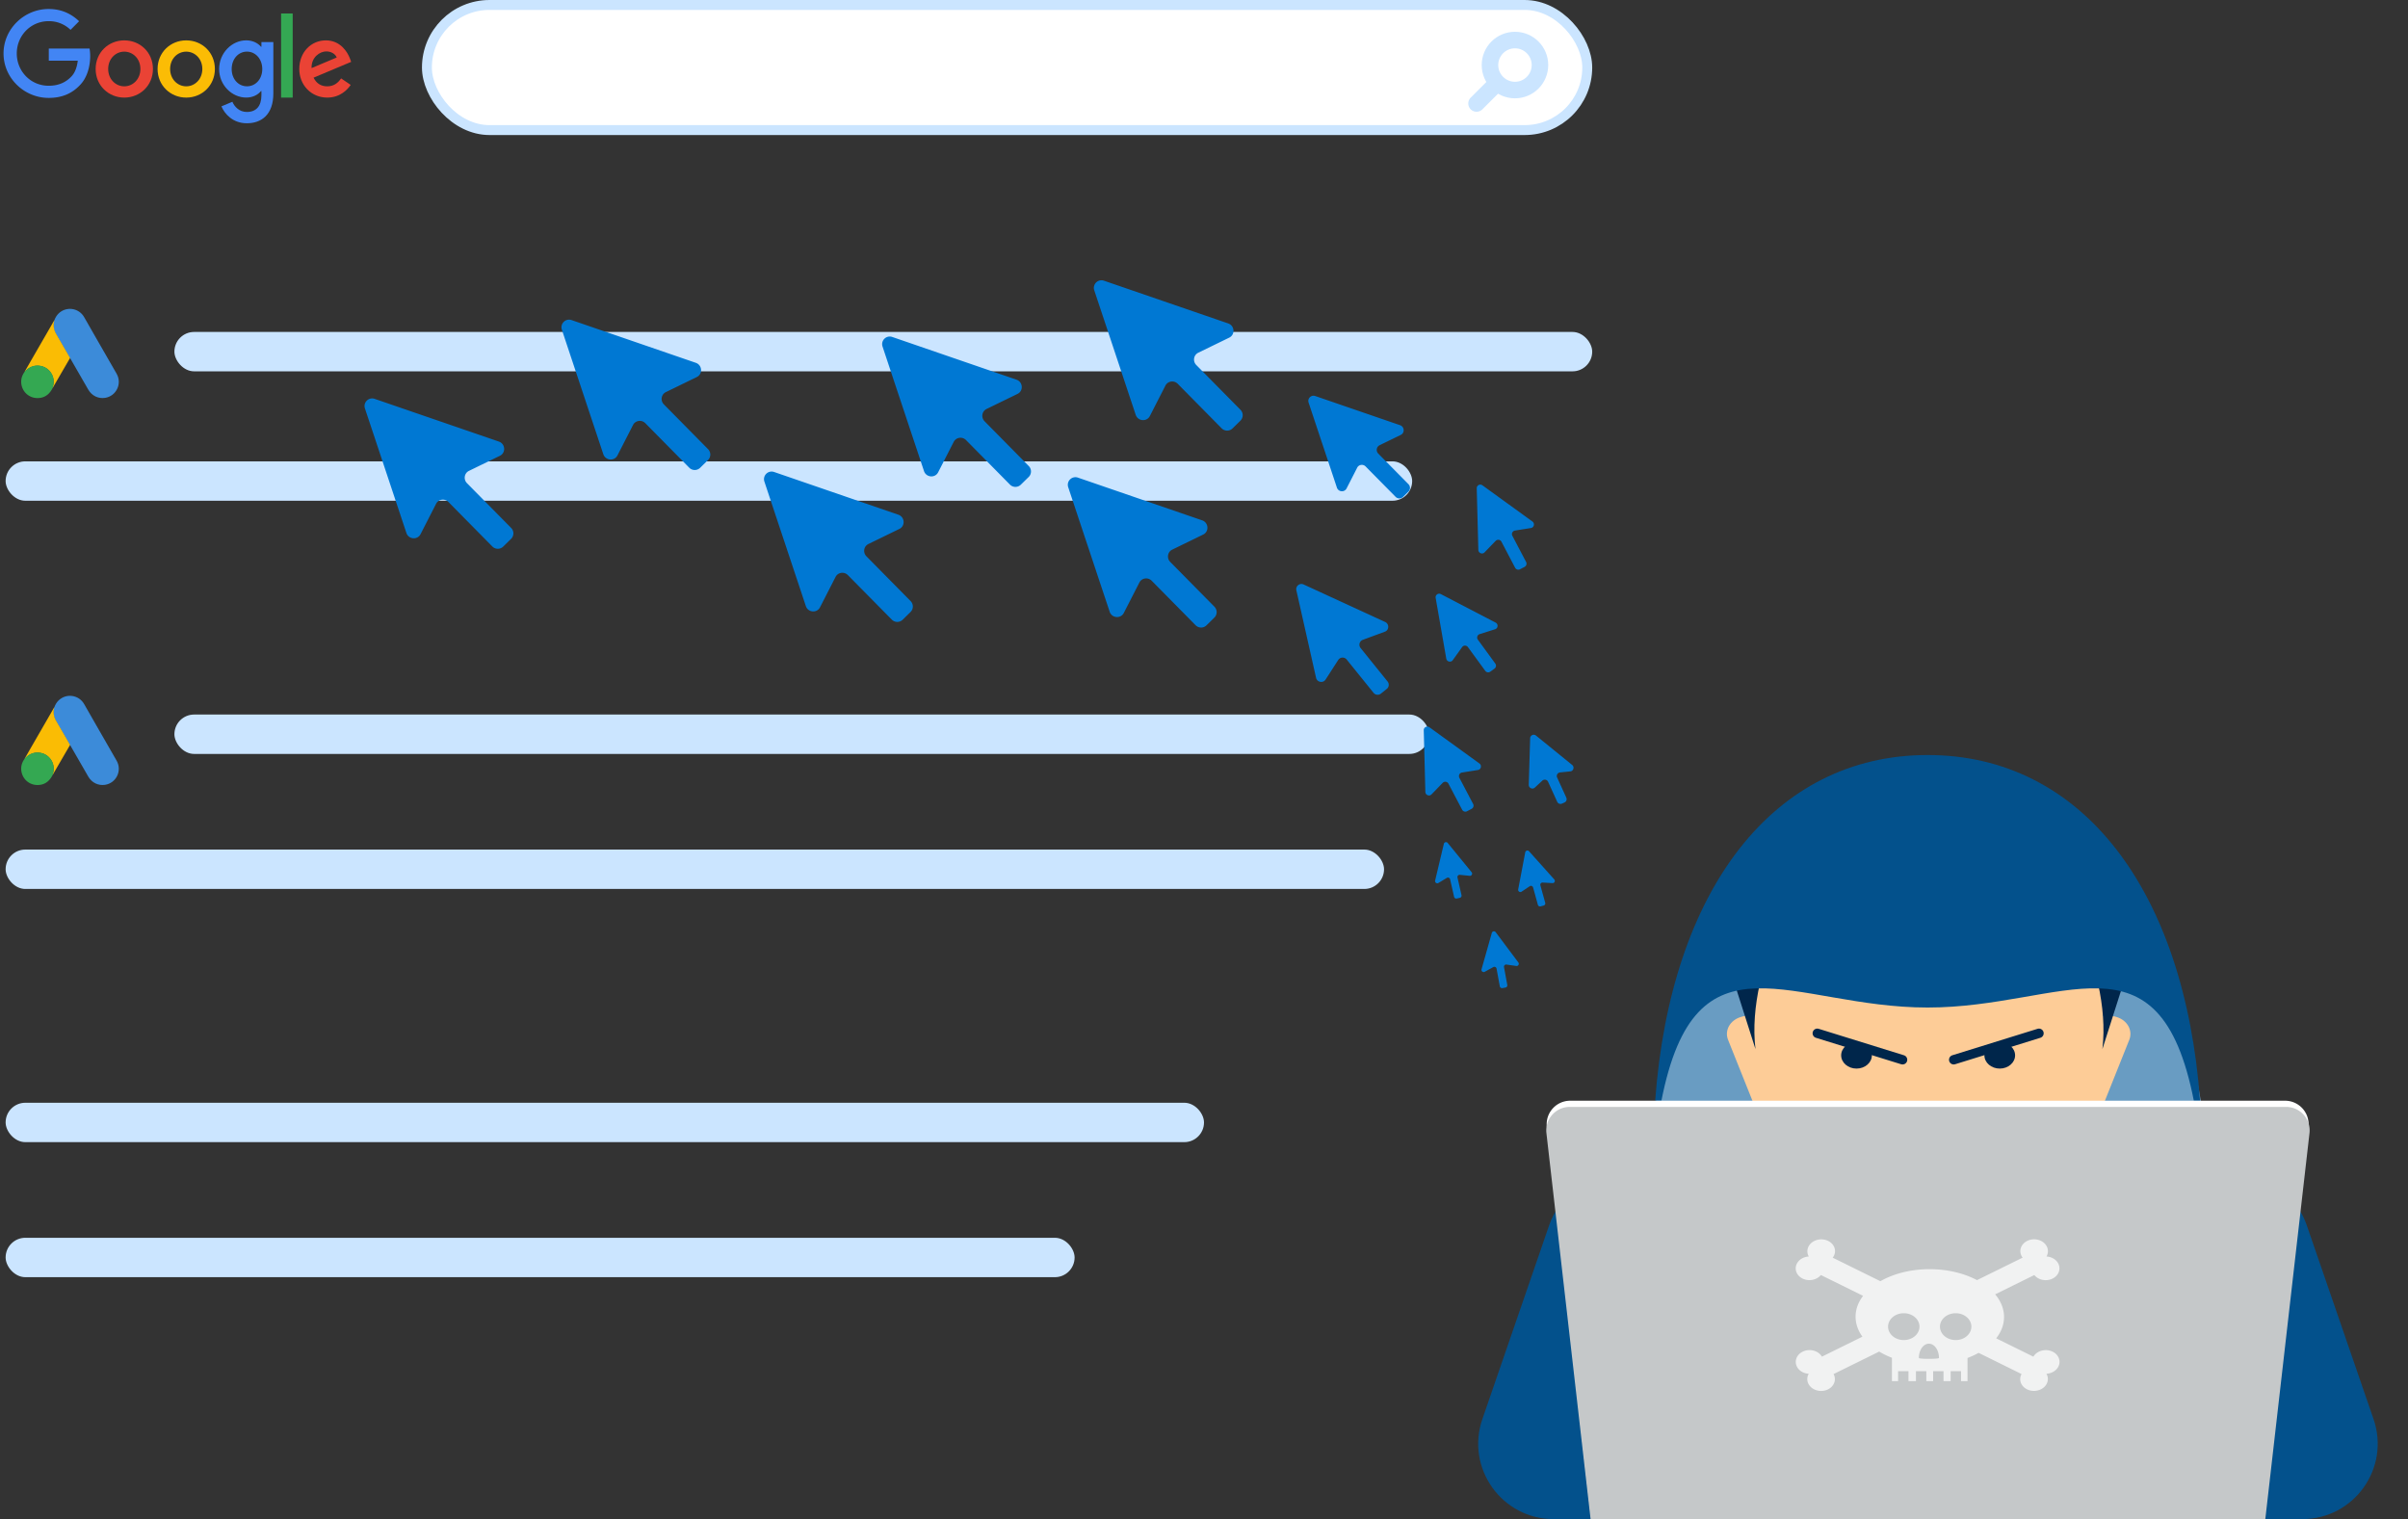
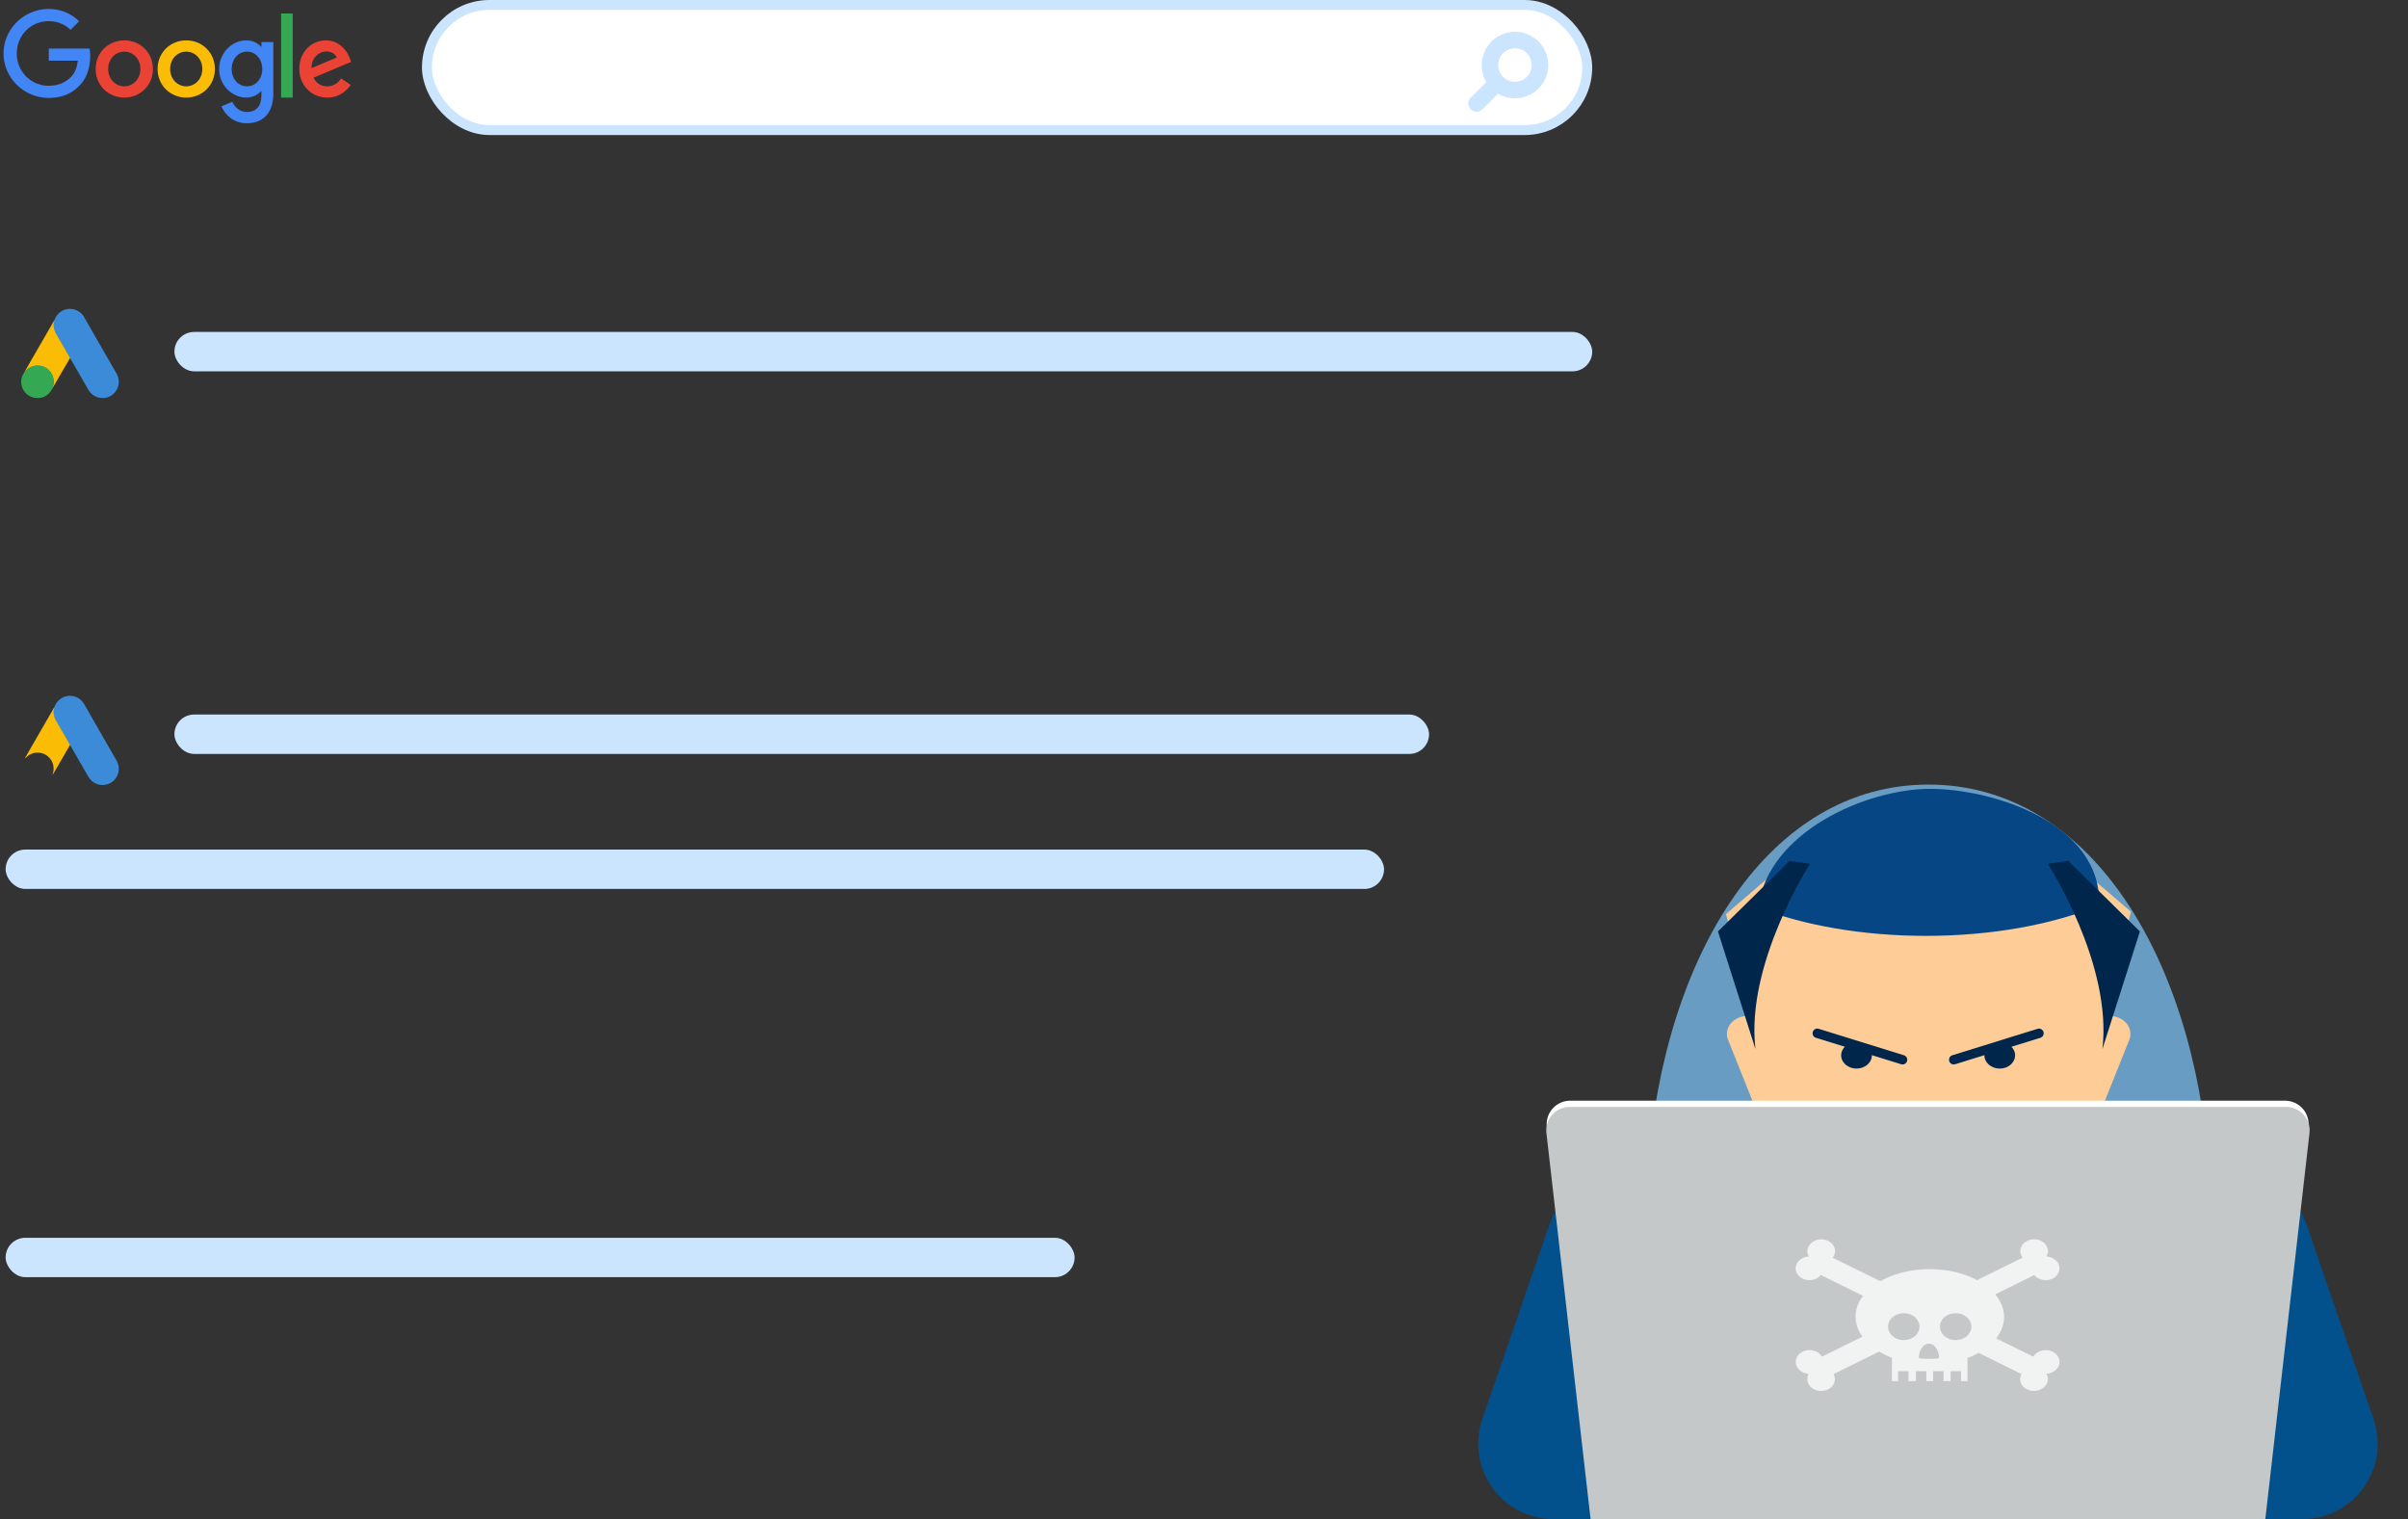
<svg xmlns="http://www.w3.org/2000/svg" width="428" height="270" fill="none">
  <rect width="100%" height="100%" fill="#333333" stroke="none" />
  <g fill="#cbe5ff">
    <rect x="31" y="59" width="252" height="7" rx="3.5" />
-     <rect x="1" y="82" width="250" height="7" rx="3.5" />
    <rect x="31" y="127" width="223" height="7" rx="3.5" />
    <rect x="1" y="151" width="245" height="7" rx="3.5" />
-     <rect x="1" y="196" width="213" height="7" rx="3.5" />
    <rect x="1" y="220" width="190" height="7" rx="3.5" />
  </g>
  <rect x="75.882" y=".882" width="206.237" height="22.237" rx="11.118" fill="#fff" stroke="#cbe5ff" stroke-width="1.763" />
  <path d="M27.184 12.261c0 2.931-2.285 5.085-5.092 5.085S17 15.185 17 12.261c0-2.945 2.285-5.085 5.092-5.085s5.092 2.133 5.092 5.085zm-2.23 0c0-1.83-1.328-3.083-2.863-3.083s-2.862 1.252-2.862 3.083c0 1.81 1.328 3.083 2.862 3.083s2.863-1.273 2.863-3.083z" fill="#ea4335" />
  <path d="M8.645 17.401c-4.356 0-8.017-3.544-8.017-7.9s3.661-7.9 8.017-7.9c2.408 0 4.122.943 5.415 2.174L12.54 5.304a5.49 5.49 0 0 0-3.895-1.541c-3.179 0-5.663 2.56-5.663 5.739s2.484 5.739 5.663 5.739c2.064 0 3.234-.826 3.984-1.583.619-.619 1.025-1.514 1.197-2.869H8.673V8.628h7.239c.076.385.117.846.117 1.349 0 1.617-.44 3.778-1.872 5.202-1.39 1.452-3.158 2.223-5.512 2.223z" fill="#4285f4" />
  <path d="M38.193 12.261c0 2.931-2.285 5.085-5.092 5.085s-5.092-2.161-5.092-5.085c0-2.945 2.284-5.085 5.092-5.085s5.092 2.133 5.092 5.085zm-2.23 0c0-1.83-1.328-3.083-2.863-3.083s-2.863 1.252-2.863 3.083c0 1.81 1.328 3.083 2.863 3.083s2.863-1.273 2.863-3.083z" fill="#fbbc05" />
  <path d="M48.584 7.479v9.131c0 3.757-2.099 5.298-4.72 5.298-2.463 0-3.95-1.658-4.507-3.007l1.947-.812c.344.826 1.197 1.81 2.56 1.81 1.679 0 2.601-1.039 2.601-2.986v-.729h-.076c-.502.619-1.404 1.156-2.622 1.156-2.546 0-4.817-2.216-4.817-5.065 0-2.869 2.271-5.106 4.817-5.106 1.211 0 2.119.537 2.622 1.135h.076v-.826h2.119zm-1.968 4.796c0-1.789-1.197-3.103-2.718-3.103-1.541 0-2.718 1.307-2.718 3.103 0 1.775 1.177 3.062 2.718 3.062 1.528.007 2.718-1.287 2.718-3.062z" fill="#4285f4" />
  <path d="M52.024 2.394v14.953H49.96V2.394h2.064z" fill="#34a853" />
  <path d="M60.626 13.933l1.707 1.156c-.551.826-1.879 2.257-4.17 2.257-2.842 0-4.968-2.236-4.968-5.085 0-3.028 2.14-5.085 4.721-5.085 2.601 0 3.867 2.099 4.287 3.234l.213.585-6.682 2.808c.509 1.018 1.307 1.541 2.429 1.541s1.899-.564 2.463-1.411zm-5.25-1.83l4.473-1.886c-.248-.633-.984-1.08-1.858-1.08-1.115 0-2.67 1.005-2.615 2.966z" fill="#ea4335" />
  <path d="M9.671 56.894c.168-.44.398-.846.741-1.174 1.37-1.335 3.634-.999 4.563.678l2.159 3.773 3.606 6.275c.999 1.754-.084 3.969-2.068 4.27-1.216.182-2.355-.377-2.984-1.467l-3.172-5.507c-.021-.042-.049-.077-.077-.112-.112-.091-.161-.224-.231-.342l-1.418-2.46-.915-1.586c-.273-.475-.398-.992-.384-1.537.021-.279.056-.559.182-.811z" fill="#3c8bd9" />
  <path d="M9.673 56.894c-.063.252-.119.503-.133.769-.021.587.126 1.132.419 1.642l2.299 3.976.196.349-1.265 2.173-1.768 3.047c-.028 0-.035-.014-.042-.035-.007-.056.014-.105.028-.161.287-1.048.049-1.978-.671-2.774-.44-.482-.999-.755-1.642-.846-.839-.119-1.579.098-2.243.622-.119.091-.196.224-.335.293-.028 0-.042-.014-.049-.035l.999-1.74 4.158-7.204c.014-.028.035-.049.049-.077z" fill="#fabc04" />
  <path d="M4.494 65.936l.398-.356c1.698-1.342 4.249-.37 4.619 1.754.091.51.042.999-.112 1.489a.73.73 0 0 1-.028.119l-.189.342c-.622 1.027-1.537 1.537-2.739 1.46-1.377-.098-2.46-1.132-2.648-2.502-.091-.664.042-1.286.384-1.859.07-.126.154-.238.231-.363.035-.028.021-.084.084-.084z" fill="#34a852" />
  <path d="M4.493 65.936c-.028.028-.028.076-.076.083-.007-.049.021-.076.049-.111l.028.028z" fill="#fabc04" />
  <path d="M9.371 68.94c-.028-.049 0-.083.028-.118l.028.028-.056.09z" fill="#e1c025" />
  <path d="M9.671 125.67c.168-.441.398-.846.741-1.174 1.37-1.335 3.634-1 4.563.677l2.159 3.774 3.606 6.275c.999 1.754-.084 3.969-2.068 4.27-1.216.181-2.355-.378-2.984-1.468l-3.172-5.506c-.021-.042-.049-.077-.077-.112-.112-.091-.161-.224-.231-.343l-1.418-2.459-.915-1.586c-.273-.476-.398-.993-.384-1.538.021-.279.056-.559.182-.81z" fill="#3c8bd9" />
  <path d="M9.673 125.669c-.063.252-.119.503-.133.769-.021.587.126 1.132.419 1.642l2.299 3.976.196.349-1.265 2.174-1.768 3.046c-.028 0-.035-.014-.042-.035-.007-.056.014-.105.028-.16a2.81 2.81 0 0 0-.671-2.775c-.44-.482-.999-.754-1.642-.845-.839-.119-1.579.098-2.243.622-.119.091-.196.223-.335.293-.028 0-.042-.014-.049-.035l.999-1.74 4.158-7.204c.014-.028.035-.049.049-.077z" fill="#fabc04" />
-   <path d="M4.494 134.712l.398-.357c1.698-1.341 4.249-.37 4.619 1.754.091.51.042 1-.112 1.489a.73.73 0 0 1-.028.119l-.189.342c-.622 1.027-1.537 1.537-2.739 1.46-1.377-.097-2.46-1.132-2.648-2.501-.091-.664.042-1.286.384-1.859.07-.126.154-.238.231-.363.035-.028.021-.084.084-.084z" fill="#34a852" />
  <path d="M4.493 134.712c-.028.028-.028.076-.076.083-.007-.048.021-.076.049-.111l.028.028z" fill="#fabc04" />
  <path d="M9.371 137.716c-.028-.049 0-.084.028-.118l.028.027-.056.091z" fill="#e1c025" />
  <circle cx="269.272" cy="11.562" r="4.443" transform="rotate(90 269.272 11.562)" stroke="#cbe5ff" stroke-width="2.939" />
  <path d="M261.405 17.353a1.47 1.47 0 0 0 0 2.078 1.47 1.47 0 0 0 2.078 0l-2.078-2.078zm1.039 1.039l1.039 1.039 3.409-3.409-1.039-1.039-1.039-1.039-3.409 3.409 1.039 1.039z" fill="#cbe5ff" />
-   <path d="M72.23 94.721c.385 1.157 1.969 1.295 2.519.219l2.764-5.401c.422-.824 1.531-.986 2.189-.319l7.799 7.903a1.37 1.37 0 0 0 1.934.028l1.41-1.382a1.37 1.37 0 0 0 .003-1.94L83 85.877c-.661-.67-.48-1.782.356-2.189l5.497-2.677c1.093-.532.977-2.129-.182-2.528l-22.075-7.591c-1.071-.368-2.086.638-1.729 1.712L72.23 94.72zm92-11c.385 1.157 1.968 1.295 2.519.219l2.765-5.401c.421-.824 1.53-.986 2.189-.319l7.799 7.903a1.37 1.37 0 0 0 1.934.028l1.409-1.382a1.37 1.37 0 0 0 .003-1.94L175 74.877c-.661-.67-.48-1.782.356-2.189l5.497-2.677c1.093-.532.978-2.129-.182-2.528l-22.075-7.591c-1.071-.368-2.087.638-1.729 1.712l7.363 22.116zm33 25c.385 1.157 1.968 1.295 2.519.219l2.765-5.401c.421-.825 1.53-.986 2.189-.319l7.799 7.902a1.37 1.37 0 0 0 1.934.029l1.409-1.382a1.37 1.37 0 0 0 .003-1.94L208 99.877c-.661-.67-.48-1.782.356-2.189l5.497-2.677c1.093-.532.978-2.129-.182-2.528l-22.075-7.591c-1.071-.368-2.087.638-1.729 1.712l7.363 22.116zm36.684 11.739c.183.813 1.25 1.014 1.697.321l2.247-3.483c.343-.531 1.107-.565 1.509-.067l4.762 5.901c.326.404.912.472 1.312.151l1.052-.843c.401-.321.462-.912.134-1.318l-4.791-5.938c-.404-.5-.205-1.243.391-1.463l3.918-1.445c.779-.287.809-1.38.048-1.73l-14.484-6.662c-.702-.324-1.461.291-1.291 1.045l3.496 15.531zm23.147-3.403c.099.565.825.739 1.155.277l1.66-2.318c.253-.353.78-.351 1.039.004l3.075 4.213c.21.289.611.355.896.148l.751-.544c.287-.208.348-.612.136-.901l-3.094-4.24a.64.64 0 0 1 .318-.992l2.74-.862c.544-.171.602-.921.09-1.187l-9.729-5.06c-.472-.245-1.013.151-.922.675l1.885 10.787zm12.784 41.017c-.065.344.313.601.602.408l1.452-.969c.222-.148.523-.033.595.227l.851 3.079c.058.21.273.335.482.278l.547-.15c.209-.057.332-.275.273-.486l-.856-3.098c-.072-.261.129-.515.396-.5l1.757.098c.349.02.544-.397.308-.66l-4.48-5.003a.39.39 0 0 0-.674.188l-1.253 6.588zm-6.512 14.189c-.095.338.259.627.564.46l1.531-.838c.234-.128.524.013.573.278l.577 3.142c.04.214.244.357.456.319l.559-.101c.213-.038.354-.245.314-.461l-.581-3.161c-.049-.266.174-.501.439-.463l1.74.252c.346.05.577-.349.366-.631l-4.025-5.376a.39.39 0 0 0-.688.128l-1.825 6.452zm-8.25-15.761c-.082.341.285.615.582.435l1.495-.902c.228-.138.524-.009.584.254l.71 3.114c.048.213.258.347.468.3l.554-.124c.212-.048.344-.26.295-.474l-.715-3.134c-.06-.264.153-.508.419-.481l1.75.178c.348.035.562-.373.338-.646l-4.248-5.201a.39.39 0 0 0-.682.157l-1.55 6.524zm-1.74-15.757c.015.573.708.851 1.103.443l1.981-2.049a.64.64 0 0 1 1.027.156l2.425 4.618c.166.316.552.44.865.277l.822-.428c.314-.164.434-.554.267-.872l-2.44-4.647a.64.64 0 0 1 .46-.935l2.836-.451c.564-.09.731-.823.264-1.161l-8.883-6.431c-.431-.311-1.025.002-1.011.533l.284 10.947zm9.418-43.009c.015.573.708.851 1.103.443l1.981-2.049a.64.64 0 0 1 1.027.156l2.425 4.619c.166.315.552.439.865.277l.822-.429c.314-.163.434-.554.267-.871l-2.44-4.647a.64.64 0 0 1 .459-.935l2.837-.451c.564-.09.731-.823.264-1.161l-8.883-6.43c-.431-.312-1.025.001-1.011.533l.284 10.947zm8.965 41.745c-.017.573.66.889 1.076.504l1.341-1.242a.64.64 0 0 1 1.017.213l1.62 3.551c.148.324.527.47.848.324l.454-.205c.323-.146.464-.529.315-.855l-1.629-3.572a.64.64 0 0 1 .51-.909l1.83-.187c.568-.059.775-.782.328-1.145l-6.426-5.219c-.413-.335-1.024-.055-1.039.476l-.245 8.266zM237.62 86.662c.264.79 1.345.885 1.721.15l1.888-3.689c.288-.563 1.046-.673 1.495-.218l5.327 5.397c.364.369.955.378 1.321.02l.962-.944c.368-.36.369-.954.002-1.325l-5.36-5.43c-.451-.457-.327-1.217.243-1.495l3.755-1.829c.746-.364.667-1.454-.125-1.726l-15.076-5.184c-.731-.251-1.425.436-1.181 1.169l5.028 15.105zm-35.762-12.941c.386 1.157 1.969 1.295 2.52.219l2.764-5.401c.422-.824 1.531-.986 2.19-.319l7.799 7.903a1.37 1.37 0 0 0 1.934.028l1.409-1.382a1.37 1.37 0 0 0 .003-1.94l-7.848-7.951c-.661-.67-.48-1.782.356-2.189l5.497-2.677c1.093-.532.978-2.129-.182-2.528l-22.075-7.591c-1.071-.368-2.087.638-1.729 1.712l7.362 22.116zm-58.628 34c.385 1.157 1.968 1.295 2.519.219l2.765-5.401c.421-.825 1.53-.986 2.189-.319l7.799 7.902a1.37 1.37 0 0 0 1.934.029l1.409-1.382a1.37 1.37 0 0 0 .003-1.94L154 98.877c-.661-.67-.48-1.782.356-2.189l5.497-2.677c1.093-.532.978-2.129-.182-2.528l-22.075-7.591c-1.071-.368-2.087.638-1.729 1.712l7.363 22.116zm-36-27c.385 1.157 1.968 1.295 2.519.219l2.765-5.401c.421-.824 1.53-.986 2.189-.319l7.799 7.903a1.37 1.37 0 0 0 1.934.028l1.409-1.382a1.37 1.37 0 0 0 .003-1.94L118 71.877c-.661-.67-.48-1.782.356-2.189l5.497-2.677c1.093-.532.978-2.129-.182-2.528l-22.075-7.591c-1.071-.368-2.087.638-1.729 1.712l7.363 22.116z" fill="#0078d3" />
  <path d="M275.376 217.697c1.743-5.057 6.502-8.451 11.851-8.451h110.898c5.349 0 10.109 3.394 11.852 8.451l11.9 34.535c2.999 8.703-3.466 17.768-12.67 17.768H276.146c-9.205 0-15.669-9.065-12.671-17.768l11.901-34.535z" fill="#03518c" />
  <path d="M392.648 207.705c-2.847-38.353-21.667-68.258-49.881-68.258s-47.033 29.905-49.88 68.258h99.761z" fill="#699cc2" />
  <g fill="#fdcc97">
    <path d="M375.901 180.671c-1.933-.556-3.987.374-4.59 2.049l-4.357 12.104 6.668 2.091 4.84-12.103c.671-1.675-.364-3.51-2.31-4.069l-.251-.072zm-66.193 0c1.933-.556 3.987.374 4.59 2.049l4.357 12.104-6.668 2.091-4.841-12.103c-.67-1.675.365-3.51 2.311-4.069l.251-.072z" />
    <path d="M306.768 162.472l12.297 45.941h47.283l12.409-46.365-9.302-7.99h-52.891l-9.796 8.414z" />
  </g>
  <path d="M312.492 161.331c8.129 3.13 18.511 5.008 29.823 5.008 11.768 0 22.53-2.033 30.796-5.394.512-14.728-19.051-20.738-30.053-20.738-11.215 0-28.841 7.578-30.566 21.124z" fill="#064685" />
  <path d="M367.62 153.013l-3.637.522s11.518 17.77 9.699 32.927l6.668-20.906-12.73-12.543zm-49.539 0l3.637.522s-11.518 17.77-9.699 32.927l-6.668-20.906 12.73-12.543z" fill="#00264b" />
-   <path d="M391.041 195.639c-2.764-37.525-21.034-61.442-48.424-61.442s-45.661 23.917-48.425 61.442h1.109c6.128-31.161 23.137-16.563 47.316-16.563s41.187-14.598 47.316 16.563h1.108z" fill="#03518c" />
  <g fill="#00264b">
    <use href="#B" />
    <use href="#B" x="25.458" />
  </g>
  <path d="M323.007 183.654l15.155 4.704m24.247-4.704l-15.155 4.704" stroke="#00264b" stroke-width="1.671" stroke-linecap="round" />
  <path d="M274.932 200.287a4.18 4.18 0 0 1 4.152-4.649H406.15a4.18 4.18 0 0 1 4.152 4.649l-7.843 69.29H282.776l-7.844-69.29z" fill="#fff" />
  <path d="M274.861 201.391a4.18 4.18 0 0 1 4.151-4.653h127.329a4.18 4.18 0 0 1 4.151 4.653L402.638 270H282.714l-7.853-68.609z" fill="#c5c8c9" />
  <path d="M341.06 241.362c0-1.402.8-2.538 1.787-2.538s1.788 1.136 1.788 2.538c0 .213-3.575.213-3.575 0zm3.753-5.569c0-1.317 1.25-2.385 2.791-2.385s2.79 1.068 2.79 2.385-1.249 2.386-2.79 2.386-2.791-1.068-2.791-2.386zm-9.225 0c0-1.317 1.25-2.385 2.791-2.385s2.79 1.068 2.79 2.385-1.249 2.386-2.79 2.386-2.791-1.068-2.791-2.386zm-9.689 8.43l8.106-3.998a14.43 14.43 0 0 0 2.27 1.099v4.154h1.095v-1.774h1.845v1.774h1.326v-1.774h1.845v1.774h1.211v-1.774h1.845v1.774h1.268v-1.774h1.845v1.774h1.153v-4.116c.701-.264 1.362-.571 1.972-.911l7.634 3.768c-.549.98-.135 2.167.978 2.716 1.172.578 2.678.231 3.362-.775.433-.636.434-1.385.08-1.995.797-.041 1.559-.413 1.991-1.049.685-1.006.29-2.291-.882-2.869s-2.678-.232-3.362.775l-.07.107-6.606-3.259c.899-1.147 1.403-2.445 1.396-3.819-.007-1.445-.576-2.807-1.576-3.997l6.957-3.432c.719.895 2.128 1.182 3.242.632 1.172-.578 1.574-1.865.898-2.873-.428-.638-1.185-1.011-1.979-1.053.356-.611.36-1.36-.068-1.998-.677-1.009-2.176-1.357-3.348-.779s-1.575 1.865-.898 2.874l.077.104-8.111 3.998c-2.29-1.217-5.227-1.946-8.427-1.946-3.361 0-6.423.808-8.746 2.136l-8.474-4.181.076-.106c.685-1.006.289-2.291-.883-2.869s-2.677-.232-3.362.775c-.433.636-.434 1.382-.08 1.992-.797.042-1.558.415-1.991 1.052-.685 1.006-.29 2.29.882 2.869 1.114.549 2.527.262 3.252-.63l7.501 3.7c-.857 1.126-1.335 2.393-1.329 3.732.006 1.259.439 2.451 1.212 3.525l-7.2 3.553-.068-.109c-.677-1.009-2.176-1.357-3.349-.779s-1.574 1.865-.898 2.874c.428.637 1.185 1.011 1.98 1.054a1.84 1.84 0 0 0 .067 1.996c.677 1.009 2.176 1.357 3.349.779 1.113-.549 1.533-1.739.992-2.721z" fill="#fff" fill-opacity=".76" />
  <defs>
    <path id="B" d="M327.251 187.574c0-1.299 1.221-2.352 2.728-2.352s2.728 1.053 2.728 2.352-1.222 2.352-2.728 2.352-2.728-1.053-2.728-2.352z" />
  </defs>
</svg>